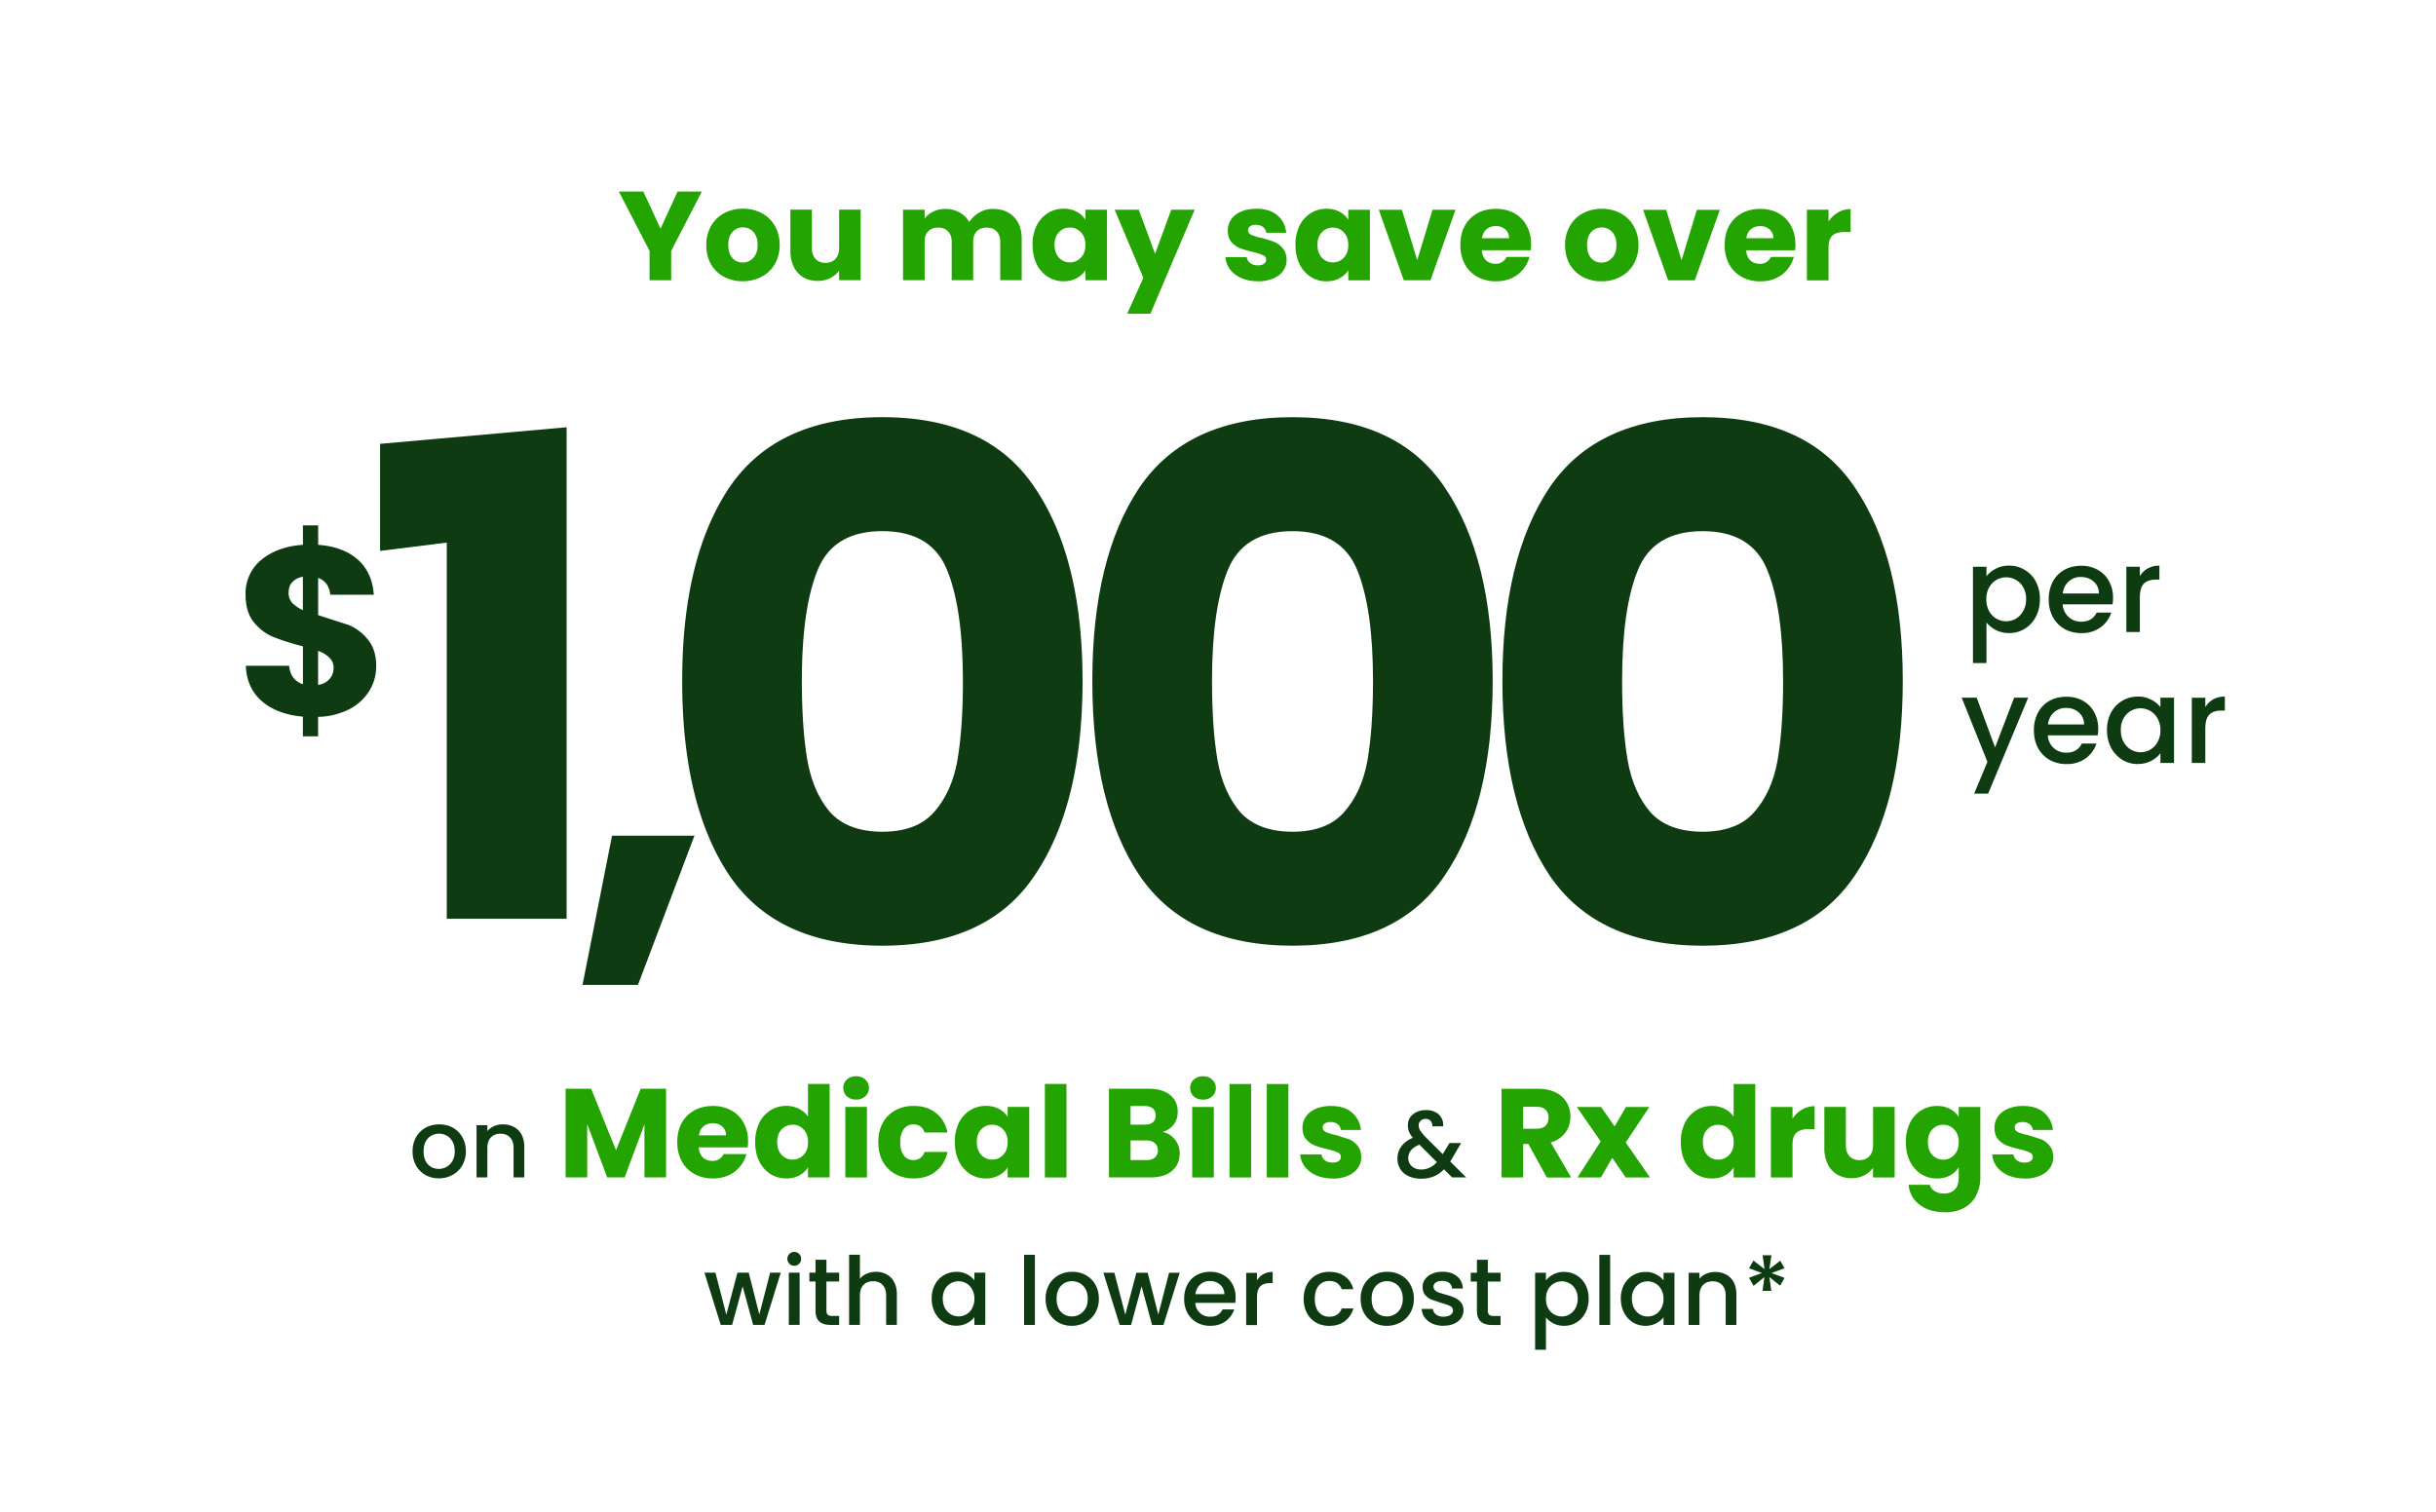
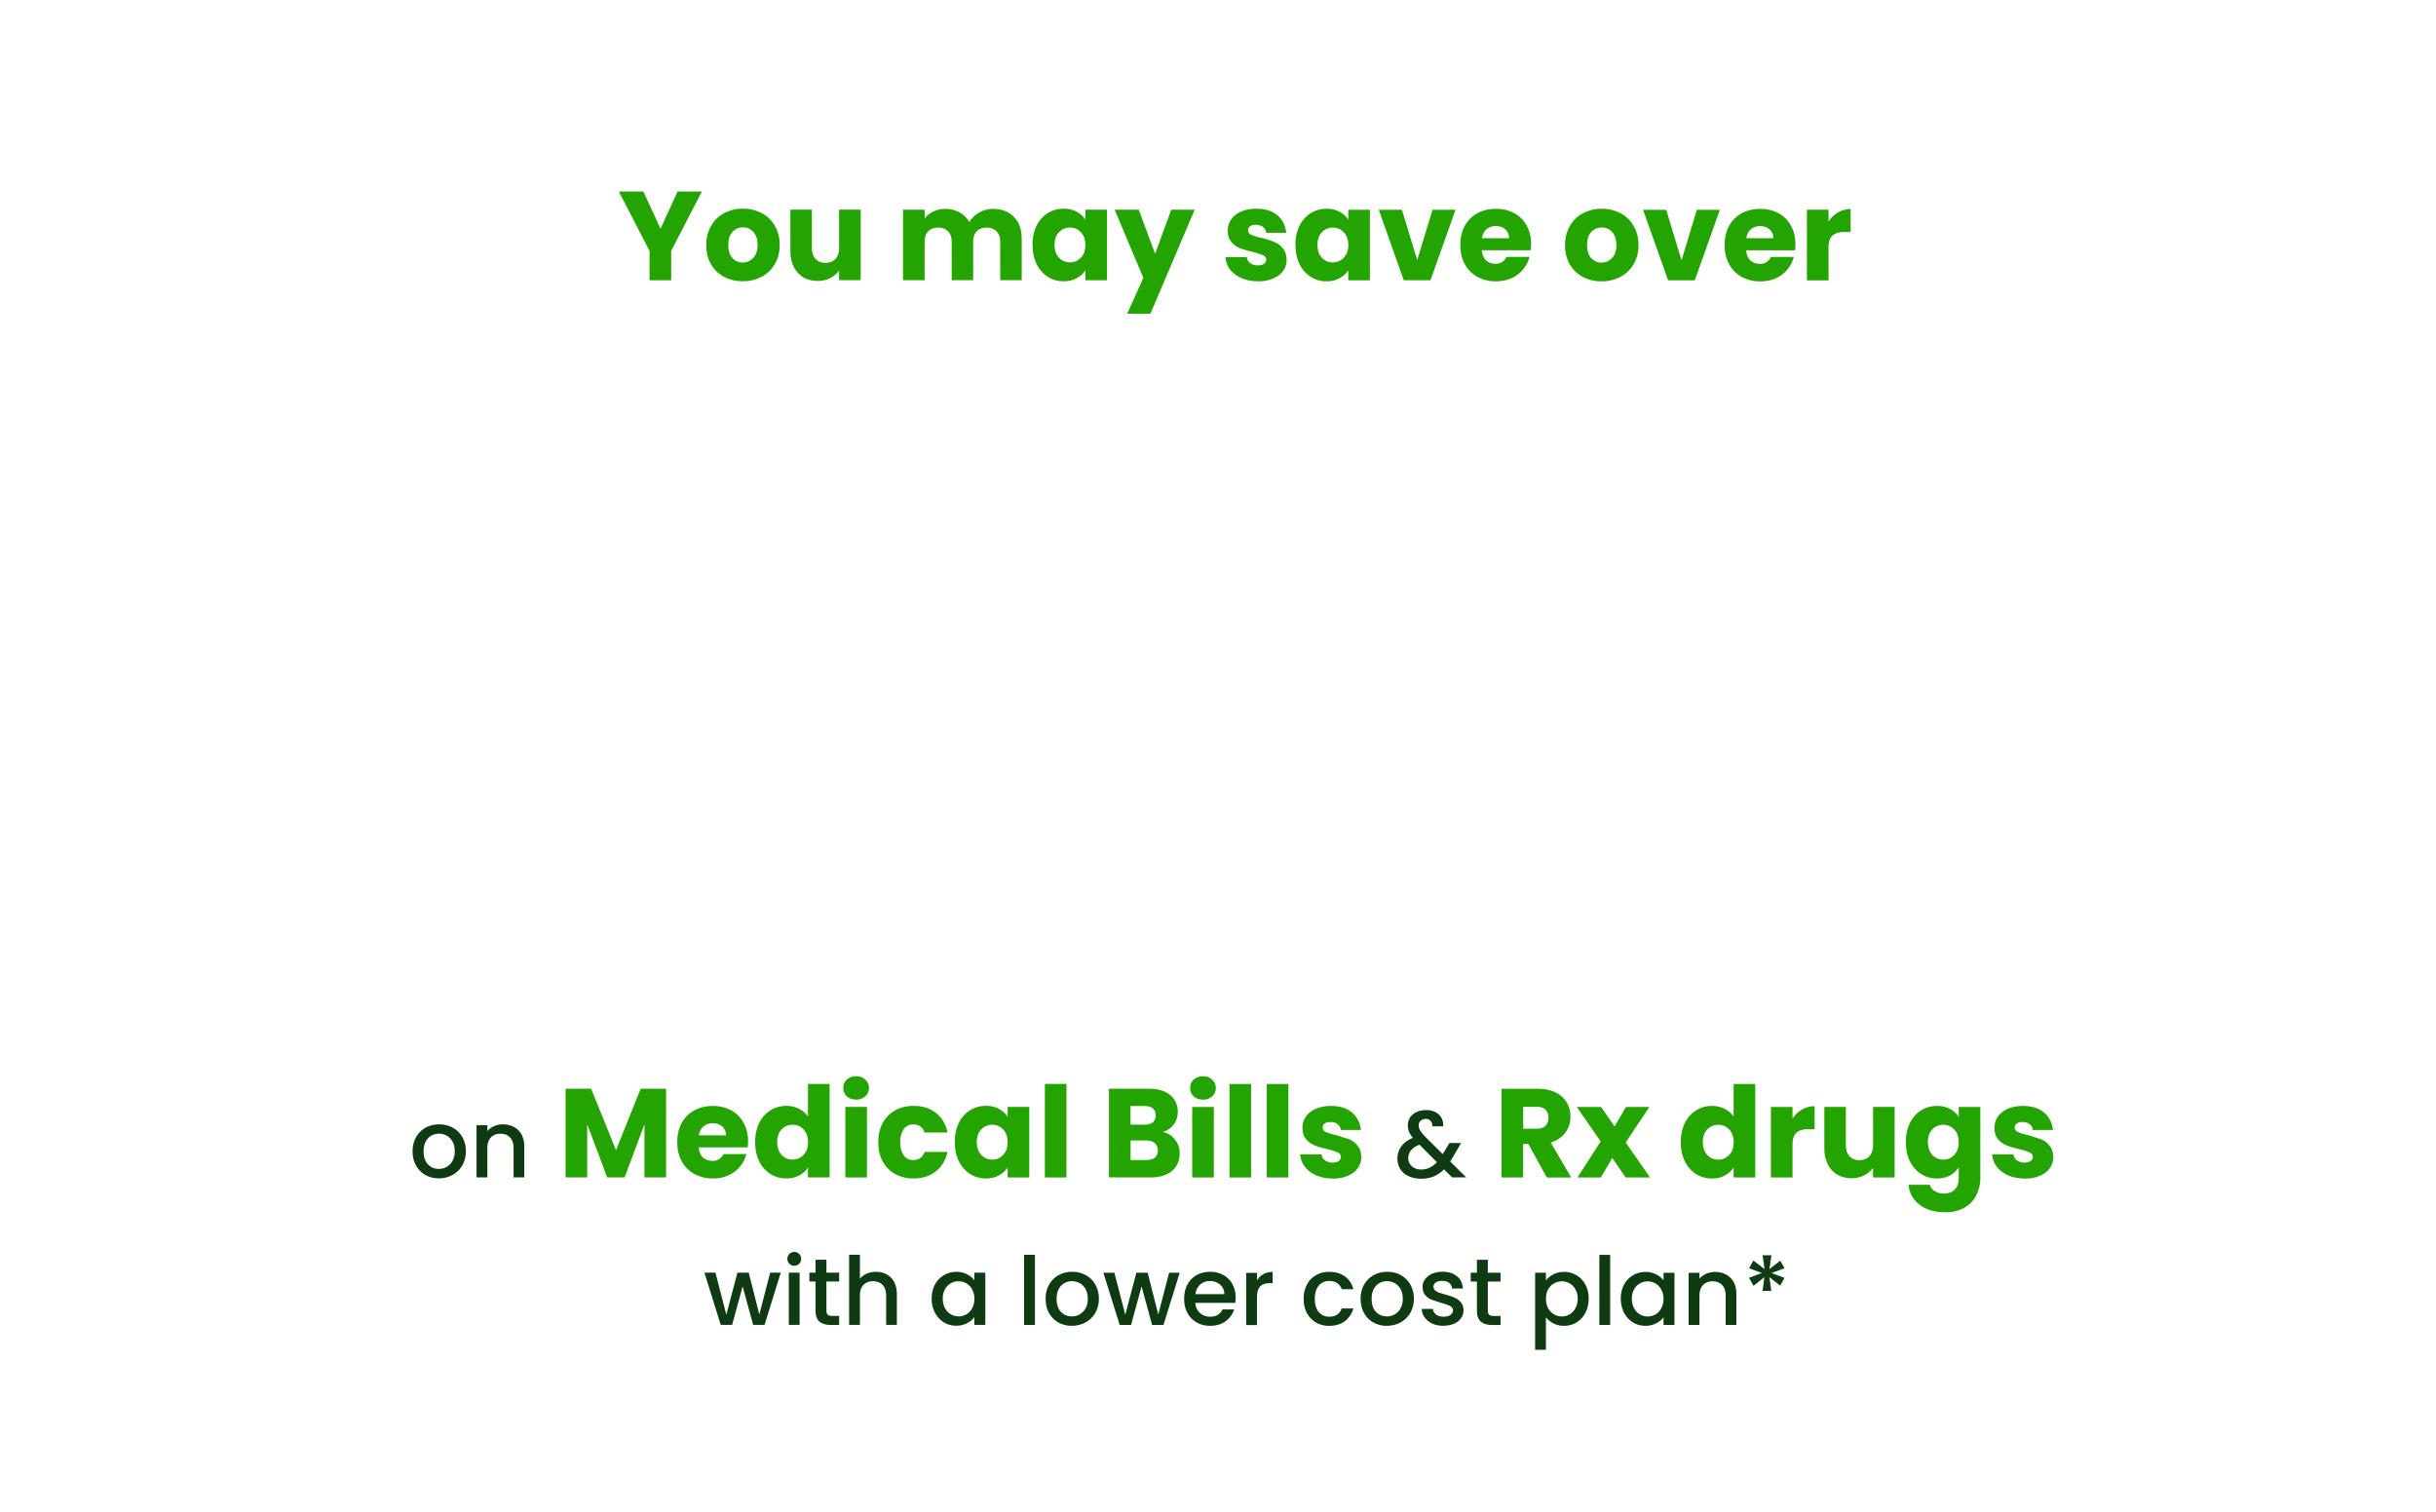
<svg xmlns="http://www.w3.org/2000/svg" width="496" height="308" fill="none">
  <g filter="url(#filter0_d_5512_98675)">
    <path d="M4 43A40 40 0 0 1 44 3h408a40 40 0 0 1 40 40v220a40 40 0 0 1-40 40H44a40 40 0 0 1-40-40V43z" fill="#fff" />
  </g>
  <path d="M89.33 239.96a5.5 5.5 0 0 1-2.72-.68 5 5 0 0 1-1.91-1.93 5.9 5.9 0 0 1-.69-2.9 5.7 5.7 0 0 1 .71-2.87c.48-.84 1.13-1.48 1.95-1.93s1.74-.67 2.76-.67 1.94.22 2.76.67 1.47 1.09 1.95 1.93a5.7 5.7 0 0 1 .71 2.88 5.6 5.6 0 0 1-.73 2.88c-.49.84-1.16 1.49-2.01 1.95-.84.45-1.76.68-2.78.68zm0-1.91c.57 0 1.09-.14 1.58-.41.5-.27.91-.68 1.22-1.22a3.9 3.9 0 0 0 .46-1.97c0-.77-.15-1.42-.44-1.95-.3-.54-.69-.95-1.18-1.22s-1.02-.41-1.58-.41-1.09.14-1.58.41a2.9 2.9 0 0 0-1.14 1.22c-.28.53-.42 1.18-.42 1.95 0 1.15.29 2.03.87 2.66.59.62 1.33.93 2.22.93zm13.06-9.07a4.7 4.7 0 0 1 2.24.52 3.7 3.7 0 0 1 1.56 1.54 5.1 5.1 0 0 1 .56 2.47v6.27h-2.18v-5.95c0-.95-.24-1.68-.71-2.18-.48-.52-1.12-.77-1.95-.77s-1.48.26-1.97.77c-.48.5-.71 1.23-.71 2.18v5.95h-2.2v-10.64h2.2v1.22c.36-.44.82-.78 1.37-1.02.57-.25 1.16-.37 1.8-.37zm193.29 10.81l-1.66-1.66c-.64.64-1.34 1.13-2.1 1.45a6.7 6.7 0 0 1-2.55.46c-.95 0-1.8-.17-2.53-.5s-1.3-.81-1.7-1.43a4 4 0 0 1-.6-2.18c0-.93.26-1.75.79-2.47.53-.73 1.31-1.31 2.35-1.74-.37-.45-.64-.87-.79-1.25a3.6 3.6 0 0 1-.23-1.31c0-.59.15-1.12.44-1.58.31-.46.75-.83 1.31-1.1s1.22-.41 1.97-.41a3.9 3.9 0 0 1 1.93.44c.54.28.94.68 1.2 1.18.27.5.38 1.06.33 1.68h-2.2c.01-.48-.1-.84-.35-1.1-.25-.27-.58-.41-1-.41s-.77.13-1.04.39a1.2 1.2 0 0 0-.39.91c0 .35.1.69.29 1.04.21.33.56.77 1.06 1.31l3.55 3.53 1.37-2.26h2.37l-1.74 2.97-.48.79 3.26 3.24h-2.88zm-6.31-1.62c1.21 0 2.28-.5 3.2-1.49l-3.55-3.57c-1.52.6-2.28 1.52-2.28 2.74 0 .66.24 1.21.73 1.66.49.44 1.12.66 1.89.66zm-130.4 21.01l-3.3 10.63h-2.32l-2.14-7.85-2.14 7.85h-2.32l-3.32-10.63h2.24l2.22 8.55 2.26-8.55h2.3l2.16 8.51 2.2-8.51h2.16zm2.76-1.41c-.4 0-.73-.14-1-.41s-.41-.61-.41-1 .14-.73.41-1 .61-.41 1-.41c.39 0 .71.14.98.41s.41.61.41 1-.13.73-.41 1-.6.41-.98.41zm1.08 1.41v10.63h-2.2v-10.63h2.2zm5.46 1.8v5.89c0 .4.09.69.27.87.19.17.52.25.97.25h1.35v1.83h-1.74c-.99 0-1.75-.23-2.28-.69s-.79-1.22-.79-2.26v-5.89h-1.25v-1.8h1.25v-2.64h2.22v2.64h2.59v1.8h-2.59zm10.12-1.97a4.4 4.4 0 0 1 2.16.52c.64.35 1.14.86 1.5 1.54.37.68.56 1.5.56 2.47v6.27h-2.18v-5.94c0-.95-.24-1.68-.71-2.18-.48-.51-1.13-.77-1.95-.77s-1.48.26-1.97.77c-.48.5-.71 1.23-.71 2.18v5.94h-2.2v-14.28h2.2v4.88a3.7 3.7 0 0 1 1.41-1.04 4.8 4.8 0 0 1 1.89-.37zm11.31 5.44c0-1.07.22-2.01.66-2.84a4.9 4.9 0 0 1 1.81-1.91c.77-.46 1.62-.69 2.55-.69a4.5 4.5 0 0 1 2.18.5 4.3 4.3 0 0 1 1.5 1.22v-1.55h2.22v10.63h-2.22v-1.58c-.37.5-.88.92-1.52 1.25a4.7 4.7 0 0 1-2.2.5c-.91 0-1.75-.23-2.51-.69-.76-.48-1.36-1.13-1.81-1.97a6.2 6.2 0 0 1-.66-2.88zm8.7.04a3.8 3.8 0 0 0-.46-1.91c-.3-.54-.69-.95-1.18-1.23a3.1 3.1 0 0 0-1.58-.42 3.1 3.1 0 0 0-2.78 1.64 3.8 3.8 0 0 0-.44 1.89c0 .73.15 1.38.44 1.93.31.55.71.98 1.2 1.27.5.28 1.03.42 1.58.42a3.1 3.1 0 0 0 1.58-.42c.49-.28.88-.69 1.18-1.24a3.9 3.9 0 0 0 .46-1.93zm12.32-8.95v14.28h-2.2v-14.28h2.2zm7.5 14.46a5.5 5.5 0 0 1-2.72-.68 5 5 0 0 1-1.91-1.93c-.46-.84-.69-1.8-.69-2.9a5.7 5.7 0 0 1 .71-2.88c.48-.84 1.13-1.48 1.95-1.93s1.74-.68 2.76-.68 1.94.23 2.76.68 1.47 1.09 1.95 1.93a5.7 5.7 0 0 1 .71 2.88 5.6 5.6 0 0 1-.73 2.88c-.49.84-1.16 1.49-2.01 1.95-.84.45-1.76.68-2.78.68zm0-1.91c.57 0 1.09-.13 1.58-.41.5-.27.91-.68 1.22-1.22s.46-1.2.46-1.97-.15-1.42-.44-1.95c-.3-.54-.69-.95-1.18-1.22s-1.02-.41-1.58-.41-1.09.13-1.58.41a2.9 2.9 0 0 0-1.14 1.22c-.28.53-.42 1.18-.42 1.95 0 1.15.29 2.03.87 2.66.59.62 1.33.93 2.22.93zm21.98-8.9l-3.3 10.63h-2.32l-2.14-7.85-2.14 7.85h-2.32l-3.32-10.63h2.24l2.22 8.55 2.26-8.55h2.3l2.16 8.51 2.2-8.51h2.16zm11.39 5.06a6.8 6.8 0 0 1-.08 1.08h-8.13c.06.85.38 1.53.95 2.05s1.26.77 2.09.77c1.18 0 2.02-.5 2.51-1.49h2.37c-.32.98-.91 1.78-1.76 2.41-.84.62-1.88.93-3.13.93-1.02 0-1.93-.23-2.74-.68-.8-.46-1.43-1.11-1.89-1.93a6 6 0 0 1-.67-2.9c0-1.09.22-2.05.66-2.88.45-.84 1.07-1.48 1.87-1.93.81-.45 1.74-.68 2.78-.68a5.4 5.4 0 0 1 2.68.66 4.6 4.6 0 0 1 1.83 1.85 5.5 5.5 0 0 1 .66 2.72zm-2.3-.69a2.5 2.5 0 0 0-.87-1.95 3.1 3.1 0 0 0-2.1-.73 2.8 2.8 0 0 0-1.95.73c-.54.48-.86 1.13-.97 1.95h5.89zm6.66-2.82a3.4 3.4 0 0 1 1.27-1.25 3.8 3.8 0 0 1 1.91-.46v2.28h-.56c-.86 0-1.52.22-1.97.66-.44.44-.66 1.2-.66 2.28v5.6h-2.2v-10.63h2.2v1.55zm9.49 3.76c0-1.09.22-2.05.66-2.88a4.8 4.8 0 0 1 1.85-1.93c.78-.45 1.69-.68 2.7-.68 1.29 0 2.35.31 3.19.93.85.61 1.42 1.47 1.72 2.61h-2.37a2.5 2.5 0 0 0-.93-1.24c-.42-.3-.96-.44-1.6-.44-.9 0-1.62.32-2.16.97-.53.63-.79 1.52-.79 2.66s.26 2.04.79 2.68c.54.64 1.26.97 2.16.97 1.27 0 2.12-.56 2.53-1.68h2.37a4.8 4.8 0 0 1-1.74 2.59c-.85.63-1.91.95-3.17.95-1.02 0-1.92-.23-2.7-.68-.79-.46-1.4-1.11-1.85-1.93-.44-.84-.66-1.8-.66-2.9zm16.92 5.5a5.5 5.5 0 0 1-2.72-.68 5 5 0 0 1-1.91-1.93c-.46-.84-.69-1.8-.69-2.9a5.7 5.7 0 0 1 .71-2.88c.48-.84 1.13-1.48 1.95-1.93s1.74-.68 2.76-.68 1.94.23 2.76.68 1.47 1.09 1.95 1.93a5.7 5.7 0 0 1 .71 2.88 5.6 5.6 0 0 1-.73 2.88c-.49.84-1.16 1.49-2.01 1.95-.84.45-1.76.68-2.78.68zm0-1.91c.57 0 1.09-.13 1.58-.41.5-.27.91-.68 1.22-1.22a3.9 3.9 0 0 0 .46-1.97c0-.77-.15-1.42-.44-1.95-.3-.54-.69-.95-1.18-1.22s-1.02-.41-1.58-.41-1.09.13-1.58.41a2.9 2.9 0 0 0-1.14 1.22c-.28.53-.42 1.18-.42 1.95 0 1.15.29 2.03.87 2.66.59.62 1.33.93 2.22.93zm11.56 1.91c-.84 0-1.59-.15-2.26-.44-.66-.31-1.18-.72-1.56-1.24-.39-.53-.59-1.11-.62-1.76h2.28c.04.45.25.83.64 1.14.4.3.89.44 1.49.44.62 0 1.09-.12 1.43-.35.35-.25.52-.55.52-.93 0-.4-.19-.69-.58-.89-.37-.19-.97-.41-1.8-.64l-1.95-.64a3.5 3.5 0 0 1-1.31-.95c-.36-.42-.54-.98-.54-1.68 0-.57.17-1.08.5-1.54a3.3 3.3 0 0 1 1.43-1.12c.63-.27 1.35-.41 2.16-.41 1.21 0 2.18.31 2.91.93.75.61 1.15 1.44 1.2 2.49h-2.2c-.04-.48-.23-.86-.58-1.14s-.82-.42-1.41-.42c-.58 0-1.02.11-1.33.33s-.46.51-.46.87c0 .28.1.52.31.71s.46.35.75.46l1.31.4a12.8 12.8 0 0 1 1.89.64c.5.21.93.51 1.29.93s.55.96.56 1.64c0 .61-.17 1.14-.5 1.62a3.3 3.3 0 0 1-1.43 1.12c-.61.27-1.32.41-2.14.41zm9.02-9.01v5.89c0 .4.09.69.27.87.19.17.51.25.97.25h1.35v1.83h-1.74c-.99 0-1.75-.23-2.28-.69s-.79-1.22-.79-2.26v-5.89h-1.26v-1.8h1.26v-2.64h2.22v2.64h2.59v1.8h-2.59zm11.83-.23c.37-.49.88-.9 1.52-1.24s1.37-.5 2.18-.5c.93 0 1.77.23 2.53.69a4.7 4.7 0 0 1 1.81 1.91c.44.82.66 1.77.66 2.84a6.2 6.2 0 0 1-.66 2.88c-.44.84-1.04 1.49-1.81 1.97-.76.46-1.6.69-2.53.69a4.7 4.7 0 0 1-2.16-.48c-.63-.33-1.15-.75-1.54-1.24v6.6h-2.2v-15.69h2.2v1.56zm6.47 3.71c0-.73-.15-1.36-.46-1.89-.3-.54-.69-.95-1.2-1.22a3.1 3.1 0 0 0-1.58-.42c-.55 0-1.08.14-1.58.42-.49.28-.89.69-1.2 1.23-.3.54-.44 1.18-.44 1.91s.15 1.38.44 1.93c.31.54.71.95 1.2 1.24.5.28 1.03.42 1.58.42a3.1 3.1 0 0 0 1.58-.42 3.2 3.2 0 0 0 1.2-1.27 3.9 3.9 0 0 0 .46-1.93zm6.61-8.92v14.28h-2.2v-14.28h2.2zm2.16 8.92c0-1.07.22-2.01.66-2.84a4.9 4.9 0 0 1 1.81-1.91c.77-.46 1.62-.69 2.55-.69a4.5 4.5 0 0 1 2.18.5 4.3 4.3 0 0 1 1.51 1.22v-1.55h2.22v10.63h-2.22v-1.58c-.37.5-.88.92-1.52 1.25a4.7 4.7 0 0 1-2.2.5c-.91 0-1.75-.23-2.51-.69-.76-.48-1.36-1.13-1.81-1.97a6.2 6.2 0 0 1-.66-2.88zm8.7.04a3.8 3.8 0 0 0-.46-1.91c-.3-.54-.69-.95-1.18-1.23a3.1 3.1 0 0 0-1.58-.42 3.1 3.1 0 0 0-2.78 1.64 3.8 3.8 0 0 0-.44 1.89c0 .73.15 1.38.44 1.93.31.55.71.98 1.2 1.27.5.28 1.03.42 1.58.42a3.1 3.1 0 0 0 1.58-.42c.49-.28.88-.69 1.18-1.24a3.9 3.9 0 0 0 .46-1.93zm10.48-5.48a4.7 4.7 0 0 1 2.24.52 3.7 3.7 0 0 1 1.56 1.54c.37.68.56 1.5.56 2.47v6.27h-2.18v-5.94c0-.95-.24-1.68-.71-2.18-.48-.51-1.13-.77-1.95-.77s-1.48.26-1.97.77c-.48.5-.71 1.23-.71 2.18v5.94h-2.2v-10.63h2.2v1.22c.36-.44.82-.78 1.37-1.02a4.5 4.5 0 0 1 1.8-.37zm13.29-2.3l.87 1.54-2.64.98 2.64.99-.89 1.58-2.2-1.74.4 2.8h-1.78l.37-2.8-2.2 1.78-.93-1.64 2.63-.98-2.62-.95.89-1.58 2.26 1.74-.39-2.82h1.8l-.42 2.82 2.22-1.72z" fill="#0e3b12" />
  <path d="M135.62 221.72v18.06h-4.4v-10.83l-4.04 10.83h-3.55l-4.07-10.86v10.86h-4.4v-18.06h5.2l5.07 12.51 5.02-12.51h5.17zm16.7 10.65a11.1 11.1 0 0 1-.08 1.29h-9.96c.07.89.35 1.58.85 2.06a2.7 2.7 0 0 0 1.88.69 2.3 2.3 0 0 0 2.29-1.39h4.68c-.24.94-.68 1.79-1.31 2.55a6.4 6.4 0 0 1-2.34 1.78c-.94.43-2 .64-3.17.64a7.7 7.7 0 0 1-3.76-.9 6.4 6.4 0 0 1-2.57-2.57c-.62-1.12-.93-2.42-.93-3.91s.3-2.8.9-3.91a6.4 6.4 0 0 1 2.57-2.57c1.1-.6 2.36-.9 3.78-.9a7.7 7.7 0 0 1 3.71.88 6.2 6.2 0 0 1 2.52 2.5 7.5 7.5 0 0 1 .93 3.78zm-4.5-1.16c0-.75-.26-1.36-.77-1.8s-1.16-.67-1.93-.67c-.74 0-1.36.21-1.88.64-.5.43-.81 1.04-.93 1.83h5.51zm5.95 1.36a8.7 8.7 0 0 1 .82-3.89 6.3 6.3 0 0 1 2.29-2.57c.96-.6 2.03-.9 3.22-.9a5.6 5.6 0 0 1 2.57.59 4.7 4.7 0 0 1 1.85 1.6v-6.66h4.4v19.04h-4.4v-2.06c-.41.69-1 1.23-1.78 1.65-.75.41-1.64.62-2.65.62-1.18 0-2.26-.3-3.22-.9a6.5 6.5 0 0 1-2.29-2.6c-.55-1.13-.82-2.44-.82-3.91zm10.76.03c0-1.1-.31-1.96-.93-2.6a2.9 2.9 0 0 0-2.21-.95 3 3 0 0 0-2.24.95c-.6.62-.9 1.48-.9 2.57s.3 1.97.9 2.63a3 3 0 0 0 2.24.95c.88 0 1.61-.32 2.21-.95.62-.63.93-1.5.93-2.6zm9.8-8.67c-.77 0-1.41-.22-1.91-.67-.48-.46-.72-1.03-.72-1.7 0-.69.24-1.25.72-1.7a2.7 2.7 0 0 1 1.91-.69c.75 0 1.37.23 1.85.69.5.45.75 1.01.75 1.7 0 .67-.25 1.23-.75 1.7a2.6 2.6 0 0 1-1.85.67zm2.19 1.49v14.36h-4.4v-14.36h4.4zm2.31 7.18c0-1.49.3-2.8.9-3.91.62-1.12 1.47-1.97 2.55-2.57a7.7 7.7 0 0 1 3.76-.9c1.8 0 3.3.47 4.5 1.42 1.22.94 2.02 2.27 2.39 3.99h-4.68c-.4-1.1-1.16-1.65-2.29-1.65a2.3 2.3 0 0 0-1.93.95 4.3 4.3 0 0 0-.72 2.68 4.4 4.4 0 0 0 .72 2.7 2.3 2.3 0 0 0 1.93.93c1.13 0 1.9-.55 2.29-1.65h4.68c-.38 1.68-1.18 3-2.39 3.96s-2.72 1.44-4.5 1.44a7.7 7.7 0 0 1-3.76-.9 6.5 6.5 0 0 1-2.55-2.57c-.6-1.12-.9-2.42-.9-3.91zm15.58-.03a8.7 8.7 0 0 1 .82-3.89 6.3 6.3 0 0 1 2.29-2.57c.96-.6 2.03-.9 3.22-.9 1.01 0 1.9.21 2.65.62a4.6 4.6 0 0 1 1.78 1.62v-2.03h4.4v14.36h-4.4v-2.03c-.43.67-1.03 1.21-1.8 1.62-.75.41-1.64.62-2.65.62a5.9 5.9 0 0 1-3.19-.9c-.96-.62-1.72-1.48-2.29-2.6-.55-1.13-.82-2.44-.82-3.91zm10.76.03c0-1.1-.31-1.96-.93-2.6a2.9 2.9 0 0 0-2.21-.95 3 3 0 0 0-2.24.95c-.6.62-.9 1.48-.9 2.57s.3 1.97.9 2.63a3 3 0 0 0 2.24.95c.88 0 1.61-.32 2.21-.95.62-.63.93-1.5.93-2.6zm11.98-11.86v19.04h-4.4v-19.04h4.4zm19.58 9.78c1.05.22 1.89.75 2.52 1.57a4.4 4.4 0 0 1 .95 2.78c0 1.51-.53 2.71-1.59 3.6-1.05.88-2.51 1.31-4.4 1.31h-8.41v-18.06h8.13c1.84 0 3.27.42 4.3 1.26 1.05.84 1.57 1.98 1.57 3.42 0 1.06-.28 1.95-.85 2.65-.55.7-1.29 1.19-2.21 1.47zm-6.54-1.49h2.88c.72 0 1.27-.15 1.65-.46.4-.33.59-.8.59-1.42s-.2-1.09-.59-1.42c-.38-.33-.93-.49-1.65-.49h-2.88v3.78zm3.24 7.21c.74 0 1.3-.16 1.7-.49a1.8 1.8 0 0 0 .62-1.47c0-.63-.21-1.13-.64-1.49-.41-.36-.99-.54-1.72-.54h-3.19v3.99h3.24zm11.53-12.3c-.77 0-1.41-.22-1.91-.67-.48-.46-.72-1.03-.72-1.7 0-.69.24-1.25.72-1.7a2.7 2.7 0 0 1 1.91-.69c.75 0 1.37.23 1.85.69.5.45.75 1.01.75 1.7 0 .67-.25 1.23-.75 1.7a2.6 2.6 0 0 1-1.85.67zm2.19 1.49v14.36h-4.4v-14.36h4.4zm7.59-4.68v19.04h-4.4v-19.04h4.4zm7.59 0v19.04h-4.4v-19.04h4.4zm9.03 19.25c-1.25 0-2.37-.21-3.35-.64s-1.75-1.01-2.32-1.75a4.7 4.7 0 0 1-.95-2.52h4.35c.05.5.28.9.69 1.21s.92.46 1.52.46c.55 0 .97-.1 1.26-.31.31-.22.46-.51.46-.85 0-.41-.21-.71-.64-.9-.43-.21-1.12-.43-2.08-.67-1.03-.24-1.89-.49-2.57-.75a4.6 4.6 0 0 1-1.78-1.26c-.5-.58-.75-1.36-.75-2.34 0-.82.22-1.57.67-2.24.46-.69 1.13-1.23 2.01-1.62a7.8 7.8 0 0 1 3.16-.59c1.8 0 3.22.45 4.25 1.34a5.2 5.2 0 0 1 1.8 3.55h-4.07c-.07-.5-.29-.89-.67-1.18-.36-.29-.84-.44-1.44-.44-.51 0-.91.1-1.18.31-.28.19-.41.45-.41.8 0 .41.22.72.64.93a10.9 10.9 0 0 0 2.06.62l2.6.82a4.2 4.2 0 0 1 1.75 1.29c.52.58.78 1.37.8 2.37a3.8 3.8 0 0 1-.72 2.27c-.46.65-1.14 1.17-2.03 1.54-.87.38-1.9.57-3.06.57zm43.59-.21l-3.76-6.82h-1.06v6.82h-4.4v-18.06h7.39c1.42 0 2.63.25 3.63.75a5.1 5.1 0 0 1 2.26 2.06c.5.86.75 1.82.75 2.88 0 1.2-.34 2.27-1.03 3.22a5.4 5.4 0 0 1-2.99 2.01l4.17 7.15h-4.97zm-4.81-9.93h2.73c.81 0 1.41-.2 1.8-.59.41-.4.62-.95.62-1.67 0-.69-.21-1.23-.62-1.62-.39-.39-1-.59-1.8-.59h-2.73v4.48zm20.88 9.93l-2.75-3.99-2.32 3.99h-4.76l4.73-7.33-4.86-7.03H326l2.75 3.96 2.32-3.96h4.76l-4.81 7.23 4.94 7.13h-4.94zm11.22-7.21a8.7 8.7 0 0 1 .82-3.89 6.3 6.3 0 0 1 2.29-2.57c.96-.6 2.03-.9 3.22-.9a5.6 5.6 0 0 1 2.57.59 4.7 4.7 0 0 1 1.85 1.6v-6.66h4.4v19.04h-4.4v-2.06c-.41.69-1 1.23-1.78 1.65-.75.41-1.64.62-2.65.62-1.18 0-2.26-.3-3.22-.9-.96-.62-1.72-1.48-2.29-2.6-.55-1.13-.82-2.44-.82-3.91zm10.76.03c0-1.1-.31-1.96-.93-2.6a2.9 2.9 0 0 0-2.21-.95 3 3 0 0 0-2.24.95c-.6.62-.9 1.48-.9 2.57s.3 1.97.9 2.63a3 3 0 0 0 2.24.95c.88 0 1.61-.32 2.21-.95.62-.63.93-1.5.93-2.6zm11.98-4.79a5.6 5.6 0 0 1 1.93-1.85 4.9 4.9 0 0 1 2.57-.69v4.66h-1.21c-1.1 0-1.92.24-2.47.72-.55.46-.82 1.29-.82 2.47v6.66h-4.4v-14.36h4.4v2.39zm20.79-2.39v14.36h-4.4v-1.96c-.45.63-1.06 1.15-1.83 1.54-.75.38-1.6.57-2.52.57-1.1 0-2.07-.24-2.91-.72a5 5 0 0 1-1.96-2.14 7.3 7.3 0 0 1-.69-3.27v-8.39h4.38v7.8c0 .96.25 1.71.75 2.24s1.17.8 2.01.8c.86 0 1.54-.27 2.03-.8s.75-1.28.75-2.24v-7.8h4.4zm8.62-.21c1.01 0 1.9.21 2.65.62a4.6 4.6 0 0 1 1.78 1.62v-2.03h4.4v14.34a7.9 7.9 0 0 1-.8 3.58c-.52 1.08-1.31 1.94-2.39 2.57a7.7 7.7 0 0 1-3.99.95c-2.13 0-3.85-.51-5.17-1.52-1.32-1-2.08-2.35-2.27-4.07h4.35c.14.55.46.98.98 1.29a3.5 3.5 0 0 0 1.91.49c.91 0 1.63-.27 2.16-.8.55-.52.82-1.35.82-2.5v-2.03a5 5 0 0 1-1.78 1.65c-.75.41-1.64.62-2.65.62-1.18 0-2.26-.3-3.22-.9-.96-.62-1.72-1.48-2.29-2.6-.55-1.13-.82-2.44-.82-3.91a8.7 8.7 0 0 1 .82-3.89 6.3 6.3 0 0 1 2.29-2.57c.96-.6 2.03-.9 3.22-.9zm4.43 7.39c0-1.1-.31-1.96-.93-2.6a2.9 2.9 0 0 0-2.21-.95 3 3 0 0 0-2.24.95c-.6.62-.9 1.48-.9 2.57s.3 1.97.9 2.63a3 3 0 0 0 2.24.95c.88 0 1.61-.32 2.21-.95.62-.63.93-1.5.93-2.6zm13.43 7.39c-1.25 0-2.37-.21-3.35-.64s-1.75-1.01-2.32-1.75a4.7 4.7 0 0 1-.95-2.52h4.35c.05.5.28.9.69 1.21s.92.46 1.52.46c.55 0 .97-.1 1.26-.31.31-.22.46-.51.46-.85 0-.41-.22-.71-.64-.9a11.9 11.9 0 0 0-2.08-.67 21.1 21.1 0 0 1-2.57-.75 4.6 4.6 0 0 1-1.77-1.26c-.5-.58-.75-1.36-.75-2.34 0-.82.22-1.57.67-2.24.46-.69 1.13-1.23 2.01-1.62a7.8 7.8 0 0 1 3.16-.59c1.8 0 3.22.45 4.25 1.34a5.2 5.2 0 0 1 1.8 3.55h-4.07c-.07-.5-.29-.89-.67-1.18-.36-.29-.84-.44-1.44-.44-.51 0-.91.1-1.18.31-.28.19-.41.45-.41.8 0 .41.21.72.64.93a10.9 10.9 0 0 0 2.06.62l2.6.82a4.2 4.2 0 0 1 1.75 1.29c.52.58.78 1.37.8 2.37a3.8 3.8 0 0 1-.72 2.27c-.46.65-1.14 1.17-2.03 1.54-.87.38-1.9.57-3.06.57zM142.91 39l-6.25 12.1v5.97h-4.4V51.1L126 39h4.99l3.5 7.57 3.48-7.57h4.94zm8.31 18.27a8 8 0 0 1-3.81-.9 6.7 6.7 0 0 1-2.65-2.57c-.63-1.12-.95-2.42-.95-3.91a7.6 7.6 0 0 1 .98-3.89 6.6 6.6 0 0 1 2.68-2.6 8 8 0 0 1 3.81-.9 8 8 0 0 1 3.81.9 6.6 6.6 0 0 1 2.68 2.6 7.6 7.6 0 0 1 .98 3.89 7.5 7.5 0 0 1-1 3.91 6.6 6.6 0 0 1-2.7 2.57 8 8 0 0 1-3.81.9zm0-3.81c.84 0 1.55-.31 2.14-.93.6-.62.9-1.5.9-2.65s-.29-2.03-.87-2.65c-.57-.62-1.27-.93-2.11-.93-.86 0-1.57.31-2.14.93-.57.6-.85 1.48-.85 2.65 0 1.15.28 2.03.82 2.65.57.62 1.27.93 2.11.93zm24.03-10.76v14.36h-4.4V55.1a4.9 4.9 0 0 1-1.83 1.54c-.75.38-1.6.57-2.52.57-1.1 0-2.07-.24-2.91-.72a5.1 5.1 0 0 1-1.96-2.14c-.47-.93-.7-2.02-.7-3.27v-8.39h4.38v7.8c0 .96.25 1.71.75 2.24s1.17.8 2.01.8c.86 0 1.53-.27 2.03-.8s.75-1.28.75-2.24v-7.8h4.4zm26.94-.15c1.78 0 3.2.54 4.25 1.62 1.06 1.08 1.59 2.58 1.59 4.5v8.39h-4.37v-7.8c0-.93-.25-1.64-.75-2.14-.48-.51-1.15-.77-2.01-.77s-1.54.26-2.03.77c-.48.5-.72 1.21-.72 2.14v7.8h-4.37v-7.8c0-.93-.25-1.64-.75-2.14-.48-.51-1.15-.77-2.01-.77s-1.54.26-2.03.77c-.48.5-.72 1.21-.72 2.14v7.8h-4.4V42.71h4.4v1.8a4.6 4.6 0 0 1 1.75-1.42 5.4 5.4 0 0 1 2.44-.54 5.9 5.9 0 0 1 2.88.69 4.9 4.9 0 0 1 2.01 1.98 5.8 5.8 0 0 1 2.03-1.93 5.5 5.5 0 0 1 2.81-.75zm8.05 7.31a8.7 8.7 0 0 1 .82-3.89 6.3 6.3 0 0 1 2.29-2.57c.96-.6 2.03-.9 3.22-.9 1.01 0 1.9.21 2.65.62a4.6 4.6 0 0 1 1.78 1.62v-2.03h4.4v14.36H221v-2.03c-.43.67-1.03 1.21-1.8 1.62-.75.41-1.64.62-2.65.62a5.9 5.9 0 0 1-3.19-.9 6.5 6.5 0 0 1-2.29-2.6c-.55-1.13-.82-2.44-.82-3.91zm10.76.03c0-1.1-.31-1.96-.93-2.6-.6-.63-1.34-.95-2.21-.95a3 3 0 0 0-2.24.95c-.6.62-.9 1.48-.9 2.57s.3 1.97.9 2.62a3 3 0 0 0 2.24.95c.88 0 1.61-.32 2.21-.95.62-.63.93-1.5.93-2.6zm22.25-7.18l-9.01 21.18h-4.73l3.29-7.31-5.84-13.87h4.91l3.32 8.98 3.29-8.98h4.76zm12.89 14.57c-1.25 0-2.37-.21-3.35-.64s-1.75-1.01-2.32-1.75a4.7 4.7 0 0 1-.95-2.52h4.35c.05.5.28.9.7 1.21s.92.46 1.52.46c.55 0 .97-.1 1.26-.31.31-.22.46-.51.46-.85 0-.41-.21-.71-.64-.9-.43-.21-1.12-.43-2.08-.67a21.2 21.2 0 0 1-2.57-.75c-.69-.27-1.28-.69-1.78-1.26-.5-.58-.75-1.36-.75-2.34 0-.82.22-1.57.67-2.24.46-.69 1.13-1.23 2.01-1.62.89-.39 1.95-.59 3.17-.59 1.8 0 3.22.45 4.25 1.34 1.05.89 1.65 2.08 1.8 3.55h-4.07c-.07-.5-.29-.89-.67-1.18-.36-.29-.84-.44-1.44-.44-.51 0-.91.1-1.18.31-.27.19-.41.45-.41.8 0 .41.21.72.64.93a10.9 10.9 0 0 0 2.06.62 20.6 20.6 0 0 1 2.6.82c.67.26 1.25.69 1.75 1.29.51.58.78 1.37.8 2.37a3.8 3.8 0 0 1-.72 2.26c-.46.65-1.14 1.17-2.03 1.54a7.7 7.7 0 0 1-3.06.57zm7.63-7.41a8.7 8.7 0 0 1 .82-3.89 6.3 6.3 0 0 1 2.29-2.57c.96-.6 2.03-.9 3.22-.9 1.01 0 1.9.21 2.65.62a4.6 4.6 0 0 1 1.78 1.62v-2.03h4.4v14.36h-4.4v-2.03c-.43.67-1.03 1.21-1.8 1.62-.75.41-1.64.62-2.65.62a5.9 5.9 0 0 1-3.19-.9 6.5 6.5 0 0 1-2.29-2.6c-.55-1.13-.82-2.44-.82-3.91zm10.76.03c0-1.1-.31-1.96-.93-2.6-.6-.63-1.34-.95-2.21-.95a3 3 0 0 0-2.24.95c-.6.62-.9 1.48-.9 2.57s.3 1.97.9 2.62a3 3 0 0 0 2.24.95c.88 0 1.61-.32 2.21-.95.62-.63.93-1.5.93-2.6zm14.04 3.06l3.11-10.24h4.68l-5.1 14.36h-5.43l-5.09-14.36h4.71l3.11 10.24zm23.19-3.29c0 .41-.03.84-.08 1.29h-9.96c.07.89.35 1.58.85 2.06a2.7 2.7 0 0 0 1.88.69 2.3 2.3 0 0 0 2.29-1.39h4.68c-.24.94-.68 1.79-1.31 2.55a6.4 6.4 0 0 1-2.34 1.78c-.94.43-2 .64-3.17.64a7.7 7.7 0 0 1-3.76-.9 6.4 6.4 0 0 1-2.57-2.57c-.62-1.12-.93-2.42-.93-3.91s.3-2.8.9-3.91a6.4 6.4 0 0 1 2.57-2.57c1.1-.6 2.36-.9 3.78-.9 1.39 0 2.63.29 3.71.88a6.2 6.2 0 0 1 2.52 2.5 7.5 7.5 0 0 1 .93 3.78zm-4.5-1.16c0-.75-.26-1.36-.77-1.8s-1.16-.67-1.93-.67c-.74 0-1.36.21-1.88.64-.5.43-.81 1.04-.93 1.83h5.51zm18.82 8.78a8 8 0 0 1-3.81-.9 6.7 6.7 0 0 1-2.65-2.57c-.63-1.12-.95-2.42-.95-3.91a7.6 7.6 0 0 1 .98-3.89 6.6 6.6 0 0 1 2.68-2.6 8 8 0 0 1 3.81-.9 8 8 0 0 1 3.81.9 6.6 6.6 0 0 1 2.68 2.6 7.6 7.6 0 0 1 .98 3.89 7.5 7.5 0 0 1-1 3.91 6.6 6.6 0 0 1-2.7 2.57 8 8 0 0 1-3.81.9zm0-3.81c.84 0 1.55-.31 2.14-.93.6-.62.9-1.5.9-2.65s-.29-2.03-.87-2.65c-.57-.62-1.27-.93-2.11-.93-.86 0-1.57.31-2.14.93-.57.6-.85 1.48-.85 2.65 0 1.15.27 2.03.82 2.65.57.62 1.27.93 2.11.93zm16.31-.51l3.11-10.24h4.68l-5.1 14.36h-5.43l-5.1-14.36h4.71l3.11 10.24zm23.19-3.29c0 .41-.03.84-.08 1.29h-9.96c.07.89.35 1.58.85 2.06a2.7 2.7 0 0 0 1.88.69 2.3 2.3 0 0 0 2.29-1.39h4.68c-.24.94-.68 1.79-1.31 2.55a6.4 6.4 0 0 1-2.34 1.78c-.94.43-2 .64-3.17.64a7.7 7.7 0 0 1-3.76-.9 6.4 6.4 0 0 1-2.57-2.57c-.62-1.12-.93-2.42-.93-3.91s.3-2.8.9-3.91a6.4 6.4 0 0 1 2.57-2.57c1.1-.6 2.36-.9 3.78-.9 1.39 0 2.63.29 3.7.88a6.2 6.2 0 0 1 2.52 2.5 7.5 7.5 0 0 1 .93 3.78zm-4.5-1.16c0-.75-.26-1.36-.77-1.8s-1.16-.67-1.93-.67c-.74 0-1.36.21-1.88.64-.5.43-.81 1.04-.93 1.83h5.51zm11.23-3.4a5.7 5.7 0 0 1 1.93-1.85 4.9 4.9 0 0 1 2.57-.69v4.66h-1.21c-1.1 0-1.92.24-2.47.72-.55.46-.82 1.29-.82 2.47v6.67h-4.4V42.71h4.4v2.39z" fill="#24a400" />
  <g fill="#0e3b12">
-     <path d="M76.59 135.73a9.4 9.4 0 0 1-1.4 4.98 10.4 10.4 0 0 1-4.07 3.72 14.6 14.6 0 0 1-6.35 1.56v3.96h-3.1v-4.01c-3.42-.29-6.18-1.32-8.28-3.08-2.1-1.79-3.21-4.22-3.34-7.28h8.82c.19 1.96 1.13 3.21 2.81 3.76v-7.72a48.9 48.9 0 0 1-6.06-1.91c-1.49-.62-2.79-1.61-3.92-2.98s-1.7-3.24-1.7-5.62a8.8 8.8 0 0 1 3.25-7.13c2.2-1.79 5.01-2.8 8.43-3.03v-3.96h3.1v3.96c3.39.26 6.07 1.25 8.04 2.98s3.07 4.12 3.29 7.18h-8.86c-.19-1.76-1.02-2.9-2.47-3.42v7.58l6.2 2a9.8 9.8 0 0 1 3.88 2.93c1.16 1.34 1.74 3.18 1.74 5.52zm-17.83-15.01a3 3 0 0 0 .73 2.05 6.9 6.9 0 0 0 2.18 1.47v-6.79c-.9.16-1.61.52-2.13 1.08-.52.52-.77 1.25-.77 2.2zm6.01 18.77c.97-.16 1.73-.55 2.28-1.17.58-.62.87-1.38.87-2.3a2.7 2.7 0 0 0-.82-2.05 6 6 0 0 0-2.33-1.42v6.94zm74.13-.86c0-16.63 3.19-29.74 9.57-39.31 6.48-9.57 16.88-14.36 31.19-14.36s24.66 4.79 31.04 14.36c6.48 9.57 9.72 22.68 9.72 39.31 0 16.83-3.24 30.03-9.72 39.6-6.38 9.57-16.73 14.36-31.04 14.36s-24.71-4.79-31.19-14.36c-6.38-9.57-9.57-22.77-9.57-39.6zm57.15 0c0-9.77-1.06-17.26-3.19-22.48-2.13-5.32-6.53-7.98-13.2-7.98s-11.07 2.66-13.2 7.98c-2.13 5.22-3.19 12.72-3.19 22.48 0 6.58.39 12.04 1.16 16.39.77 4.25 2.32 7.74 4.64 10.44 2.42 2.61 5.95 3.92 10.59 3.92s8.12-1.31 10.45-3.92c2.42-2.71 4.01-6.19 4.79-10.44.77-4.35 1.16-9.82 1.16-16.39z" />
    <use href="#B" />
    <use href="#B" x="83.5" />
-     <path d="M141.4 170.19l-11.5 30.38h-11.29l6.01-30.38h16.78zm-64.01-58v-21.8l37.98-3.38V187.1h-24.4v-76.6l-13.57 1.69zm358.31 5.15c.4-.67.93-1.2 1.59-1.57a4.8 4.8 0 0 1 2.39-.58v2.85h-.7c-1.08 0-1.9.27-2.46.82-.55.55-.82 1.5-.82 2.85v7h-2.75v-13.29h2.75v1.93zm-5.46 4.39a8.5 8.5 0 0 1-.1 1.35h-10.15a3.7 3.7 0 0 0 3.78 3.53c1.48 0 2.52-.62 3.14-1.86h2.97a6 6 0 0 1-2.19 3.02 6.4 6.4 0 0 1-3.91 1.16 7 7 0 0 1-3.43-.84 6.3 6.3 0 0 1-2.36-2.41 7.5 7.5 0 0 1-.84-3.62 7.5 7.5 0 0 1 .82-3.59 5.9 5.9 0 0 1 2.34-2.41c1.01-.56 2.17-.84 3.47-.84a6.8 6.8 0 0 1 3.35.82 5.8 5.8 0 0 1 2.29 2.32 6.8 6.8 0 0 1 .82 3.4zm-2.87-.87c-.01-1.01-.38-1.82-1.09-2.44s-1.58-.92-2.63-.92a3.5 3.5 0 0 0-2.44.92c-.68.6-1.08 1.41-1.21 2.44h7.36zm-22.91-3.5a5.6 5.6 0 0 1 1.91-1.54 5.8 5.8 0 0 1 2.73-.63c1.16 0 2.21.29 3.16.87a5.9 5.9 0 0 1 2.27 2.39 7.4 7.4 0 0 1 .82 3.55c0 1.34-.27 2.53-.82 3.59a6.2 6.2 0 0 1-2.27 2.46c-.95.58-2 .87-3.16.87a5.9 5.9 0 0 1-2.7-.6 6.2 6.2 0 0 1-1.93-1.54v8.25h-2.75v-19.61h2.75v1.95zm8.08 4.63a4.6 4.6 0 0 0-.58-2.37 3.7 3.7 0 0 0-1.5-1.52 3.9 3.9 0 0 0-1.98-.53c-.69 0-1.35.18-1.98.53-.61.35-1.11.87-1.5 1.55a4.9 4.9 0 0 0-.56 2.39 5 5 0 0 0 .56 2.41c.38.67.88 1.19 1.5 1.54.63.35 1.29.53 1.98.53a3.9 3.9 0 0 0 1.98-.53c.63-.37 1.13-.9 1.5-1.59.39-.69.58-1.5.58-2.41zm36.49 22.02a4.2 4.2 0 0 1 1.59-1.57c.67-.38 1.47-.58 2.39-.58v2.85h-.7c-1.08 0-1.9.27-2.46.82-.55.55-.82 1.49-.82 2.85v7h-2.75v-13.29h2.75v1.93zm-20.02 4.66a7.4 7.4 0 0 1 .82-3.55 6.1 6.1 0 0 1 5.46-3.26 5.6 5.6 0 0 1 2.72.63 5.4 5.4 0 0 1 1.88 1.52v-1.93h2.77v13.29h-2.77v-1.98a5.5 5.5 0 0 1-1.9 1.57c-.8.42-1.72.63-2.75.63a5.9 5.9 0 0 1-3.14-.87 6.5 6.5 0 0 1-2.27-2.46 7.7 7.7 0 0 1-.82-3.59zm10.88.05a4.7 4.7 0 0 0-.58-2.39 3.9 3.9 0 0 0-3.45-2.08 3.9 3.9 0 0 0-3.48 2.05c-.37.66-.56 1.45-.56 2.36s.18 1.72.56 2.41a4.2 4.2 0 0 0 1.5 1.59c.63.35 1.29.53 1.98.53a3.9 3.9 0 0 0 3.45-2.08 4.8 4.8 0 0 0 .58-2.41zm-12.67-.32a7.9 7.9 0 0 1-.1 1.35h-10.16a3.7 3.7 0 0 0 1.18 2.56c.71.65 1.58.97 2.61.97 1.48 0 2.52-.62 3.14-1.86h2.97a6 6 0 0 1-2.19 3.02 6.4 6.4 0 0 1-3.91 1.16 7 7 0 0 1-3.43-.84 6.3 6.3 0 0 1-2.36-2.41c-.56-1.05-.84-2.25-.84-3.62a7.5 7.5 0 0 1 .82-3.59c.56-1.05 1.34-1.85 2.34-2.41 1.01-.56 2.17-.84 3.47-.84 1.25 0 2.37.27 3.35.82s1.75 1.32 2.29 2.32a6.8 6.8 0 0 1 .82 3.4zm-2.87-.87c-.02-1.01-.38-1.82-1.08-2.44s-1.58-.92-2.63-.92a3.5 3.5 0 0 0-2.44.92c-.68.6-1.08 1.41-1.21 2.44h7.36zm-11.39-5.45l-8.15 19.54h-2.85l2.7-6.47-5.24-13.07h3.06l3.74 10.13 3.88-10.13h2.85z" />
  </g>
  <defs>
-     <path id="B" d="M222.41 138.63c0-16.63 3.19-29.74 9.57-39.31 6.48-9.57 16.88-14.36 31.19-14.36s24.66 4.79 31.04 14.36c6.48 9.57 9.72 22.68 9.72 39.31 0 16.83-3.24 30.03-9.72 39.6-6.38 9.57-16.73 14.36-31.04 14.36s-24.71-4.79-31.19-14.36c-6.38-9.57-9.57-22.77-9.57-39.6zm57.15 0c0-9.77-1.06-17.26-3.19-22.48-2.13-5.32-6.53-7.98-13.2-7.98s-11.07 2.66-13.2 7.98c-2.13 5.22-3.19 12.72-3.19 22.48 0 6.58.39 12.04 1.16 16.39.77 4.25 2.32 7.74 4.64 10.44 2.42 2.61 5.95 3.92 10.59 3.92s8.12-1.31 10.44-3.92c2.42-2.71 4.01-6.19 4.79-10.44.77-4.35 1.16-9.82 1.16-16.39z" />
-   </defs>
+     </defs>
</svg>